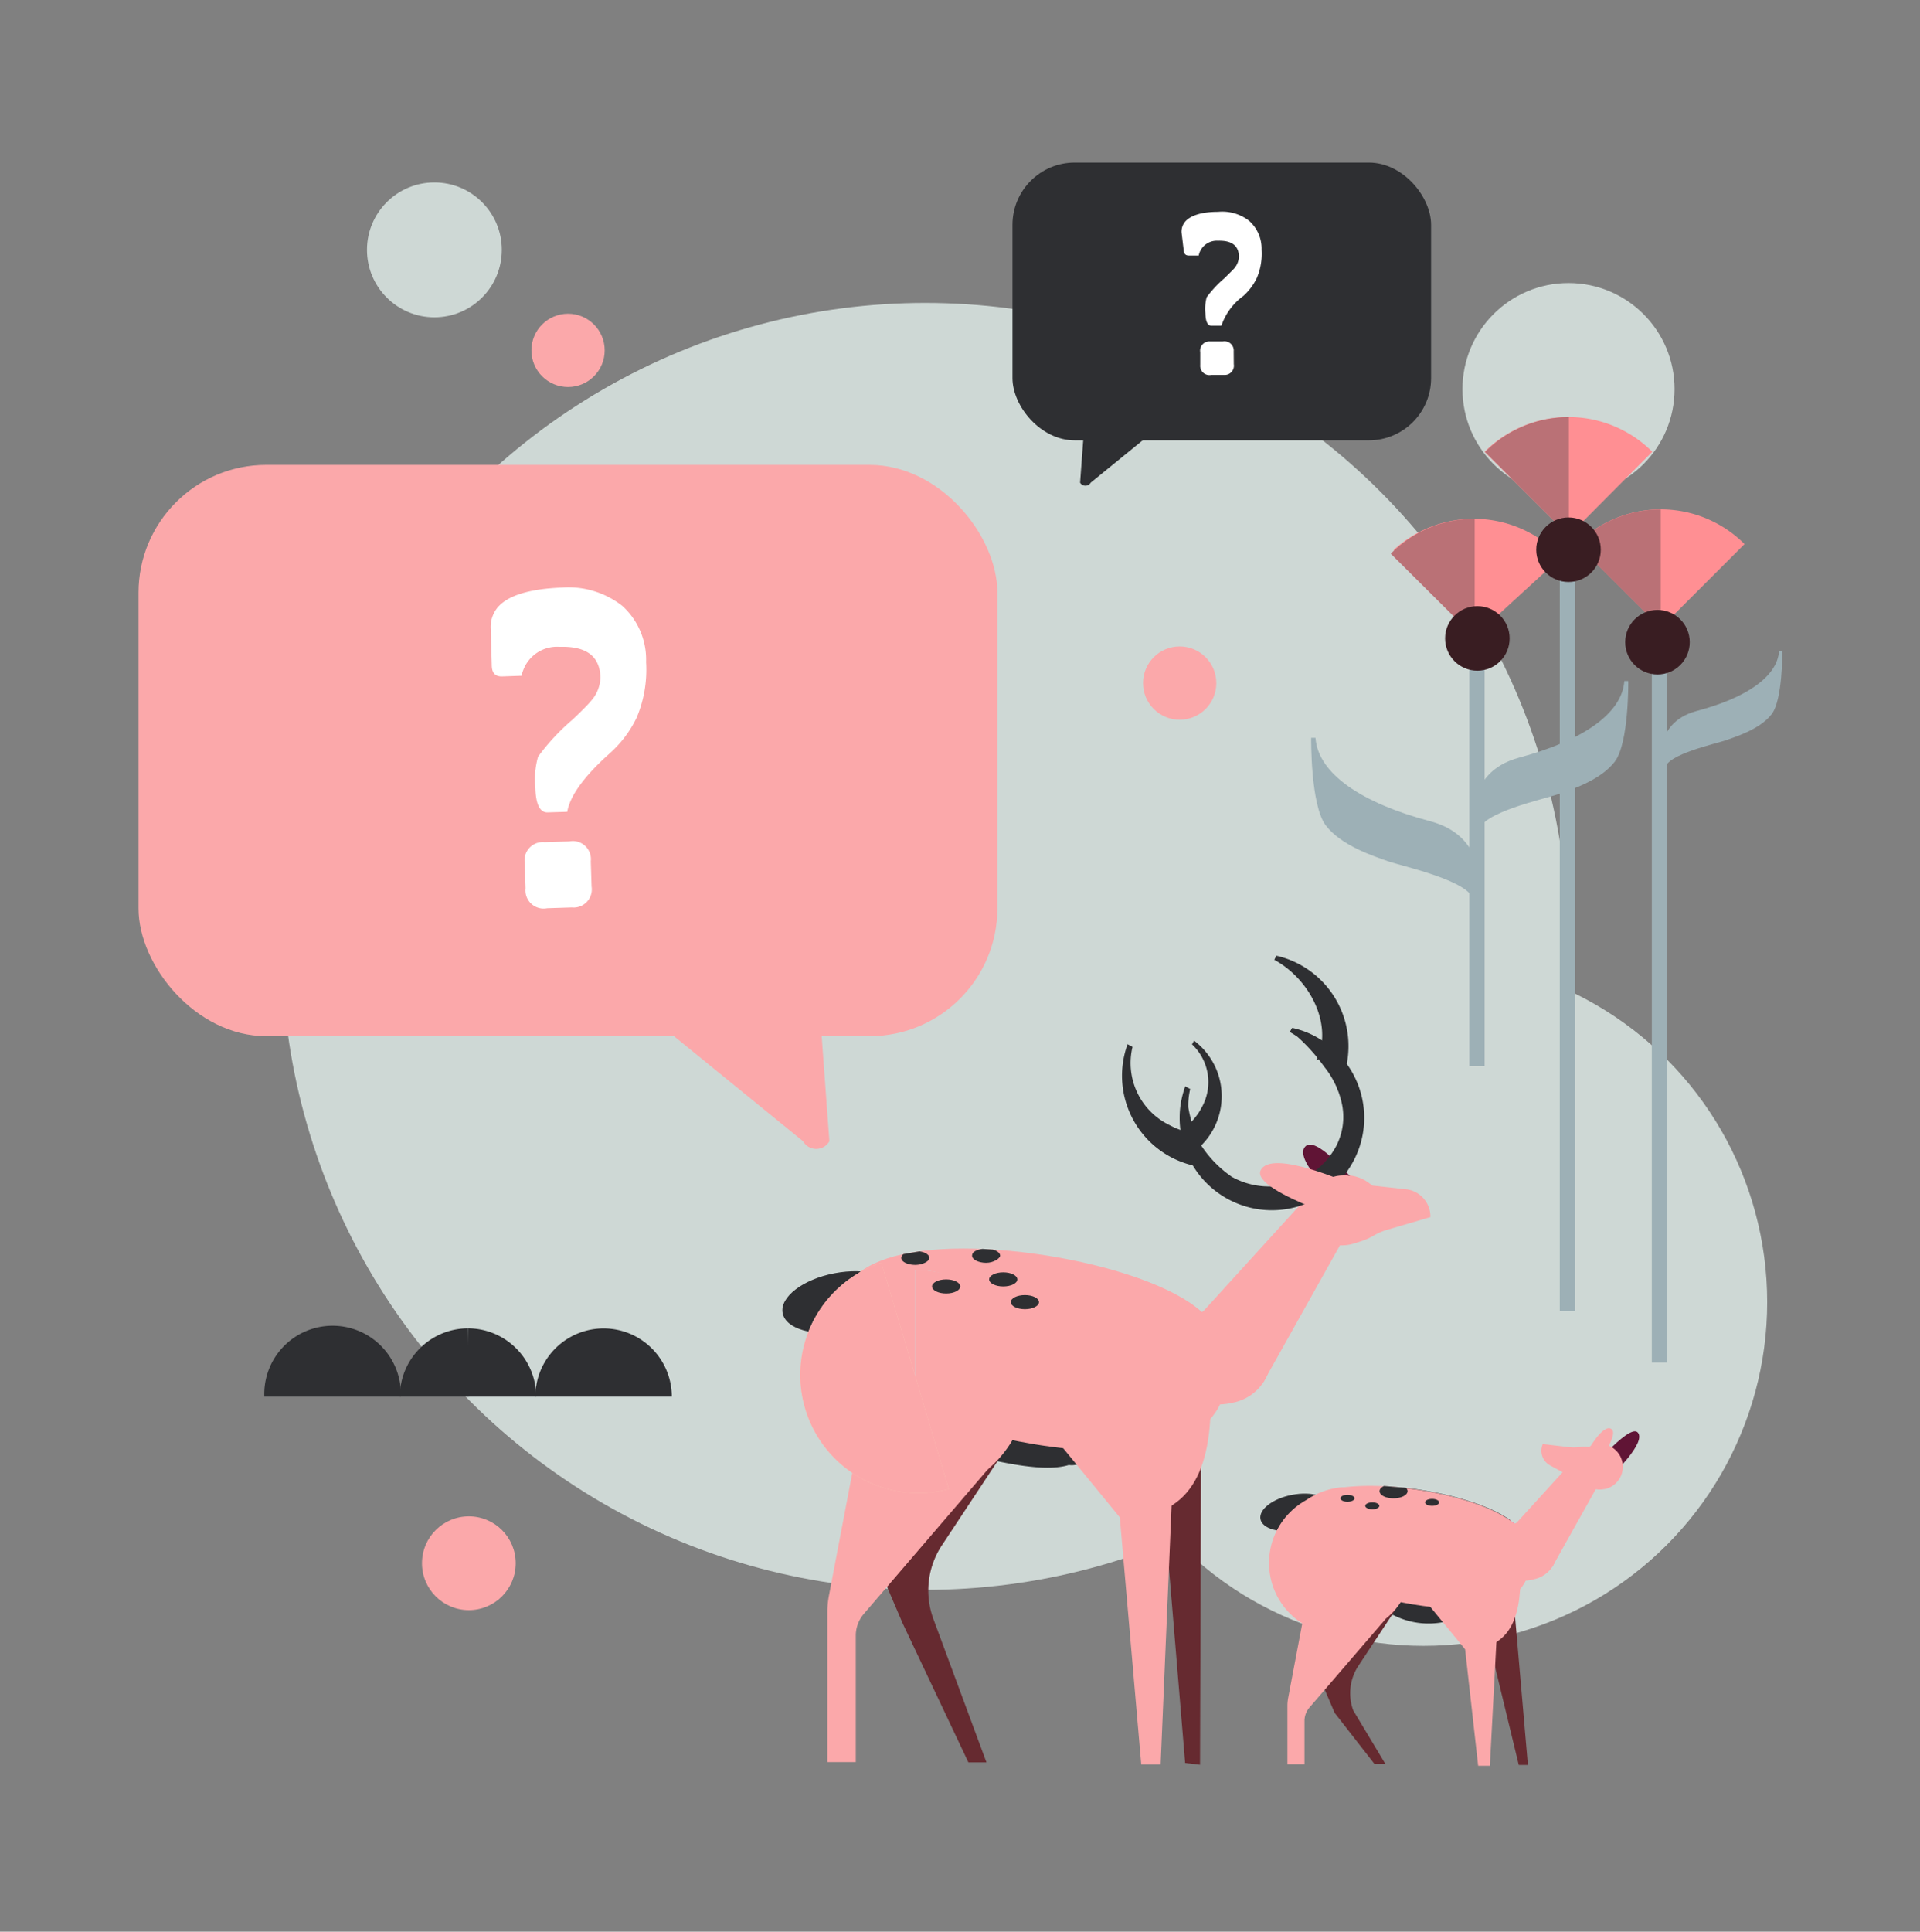
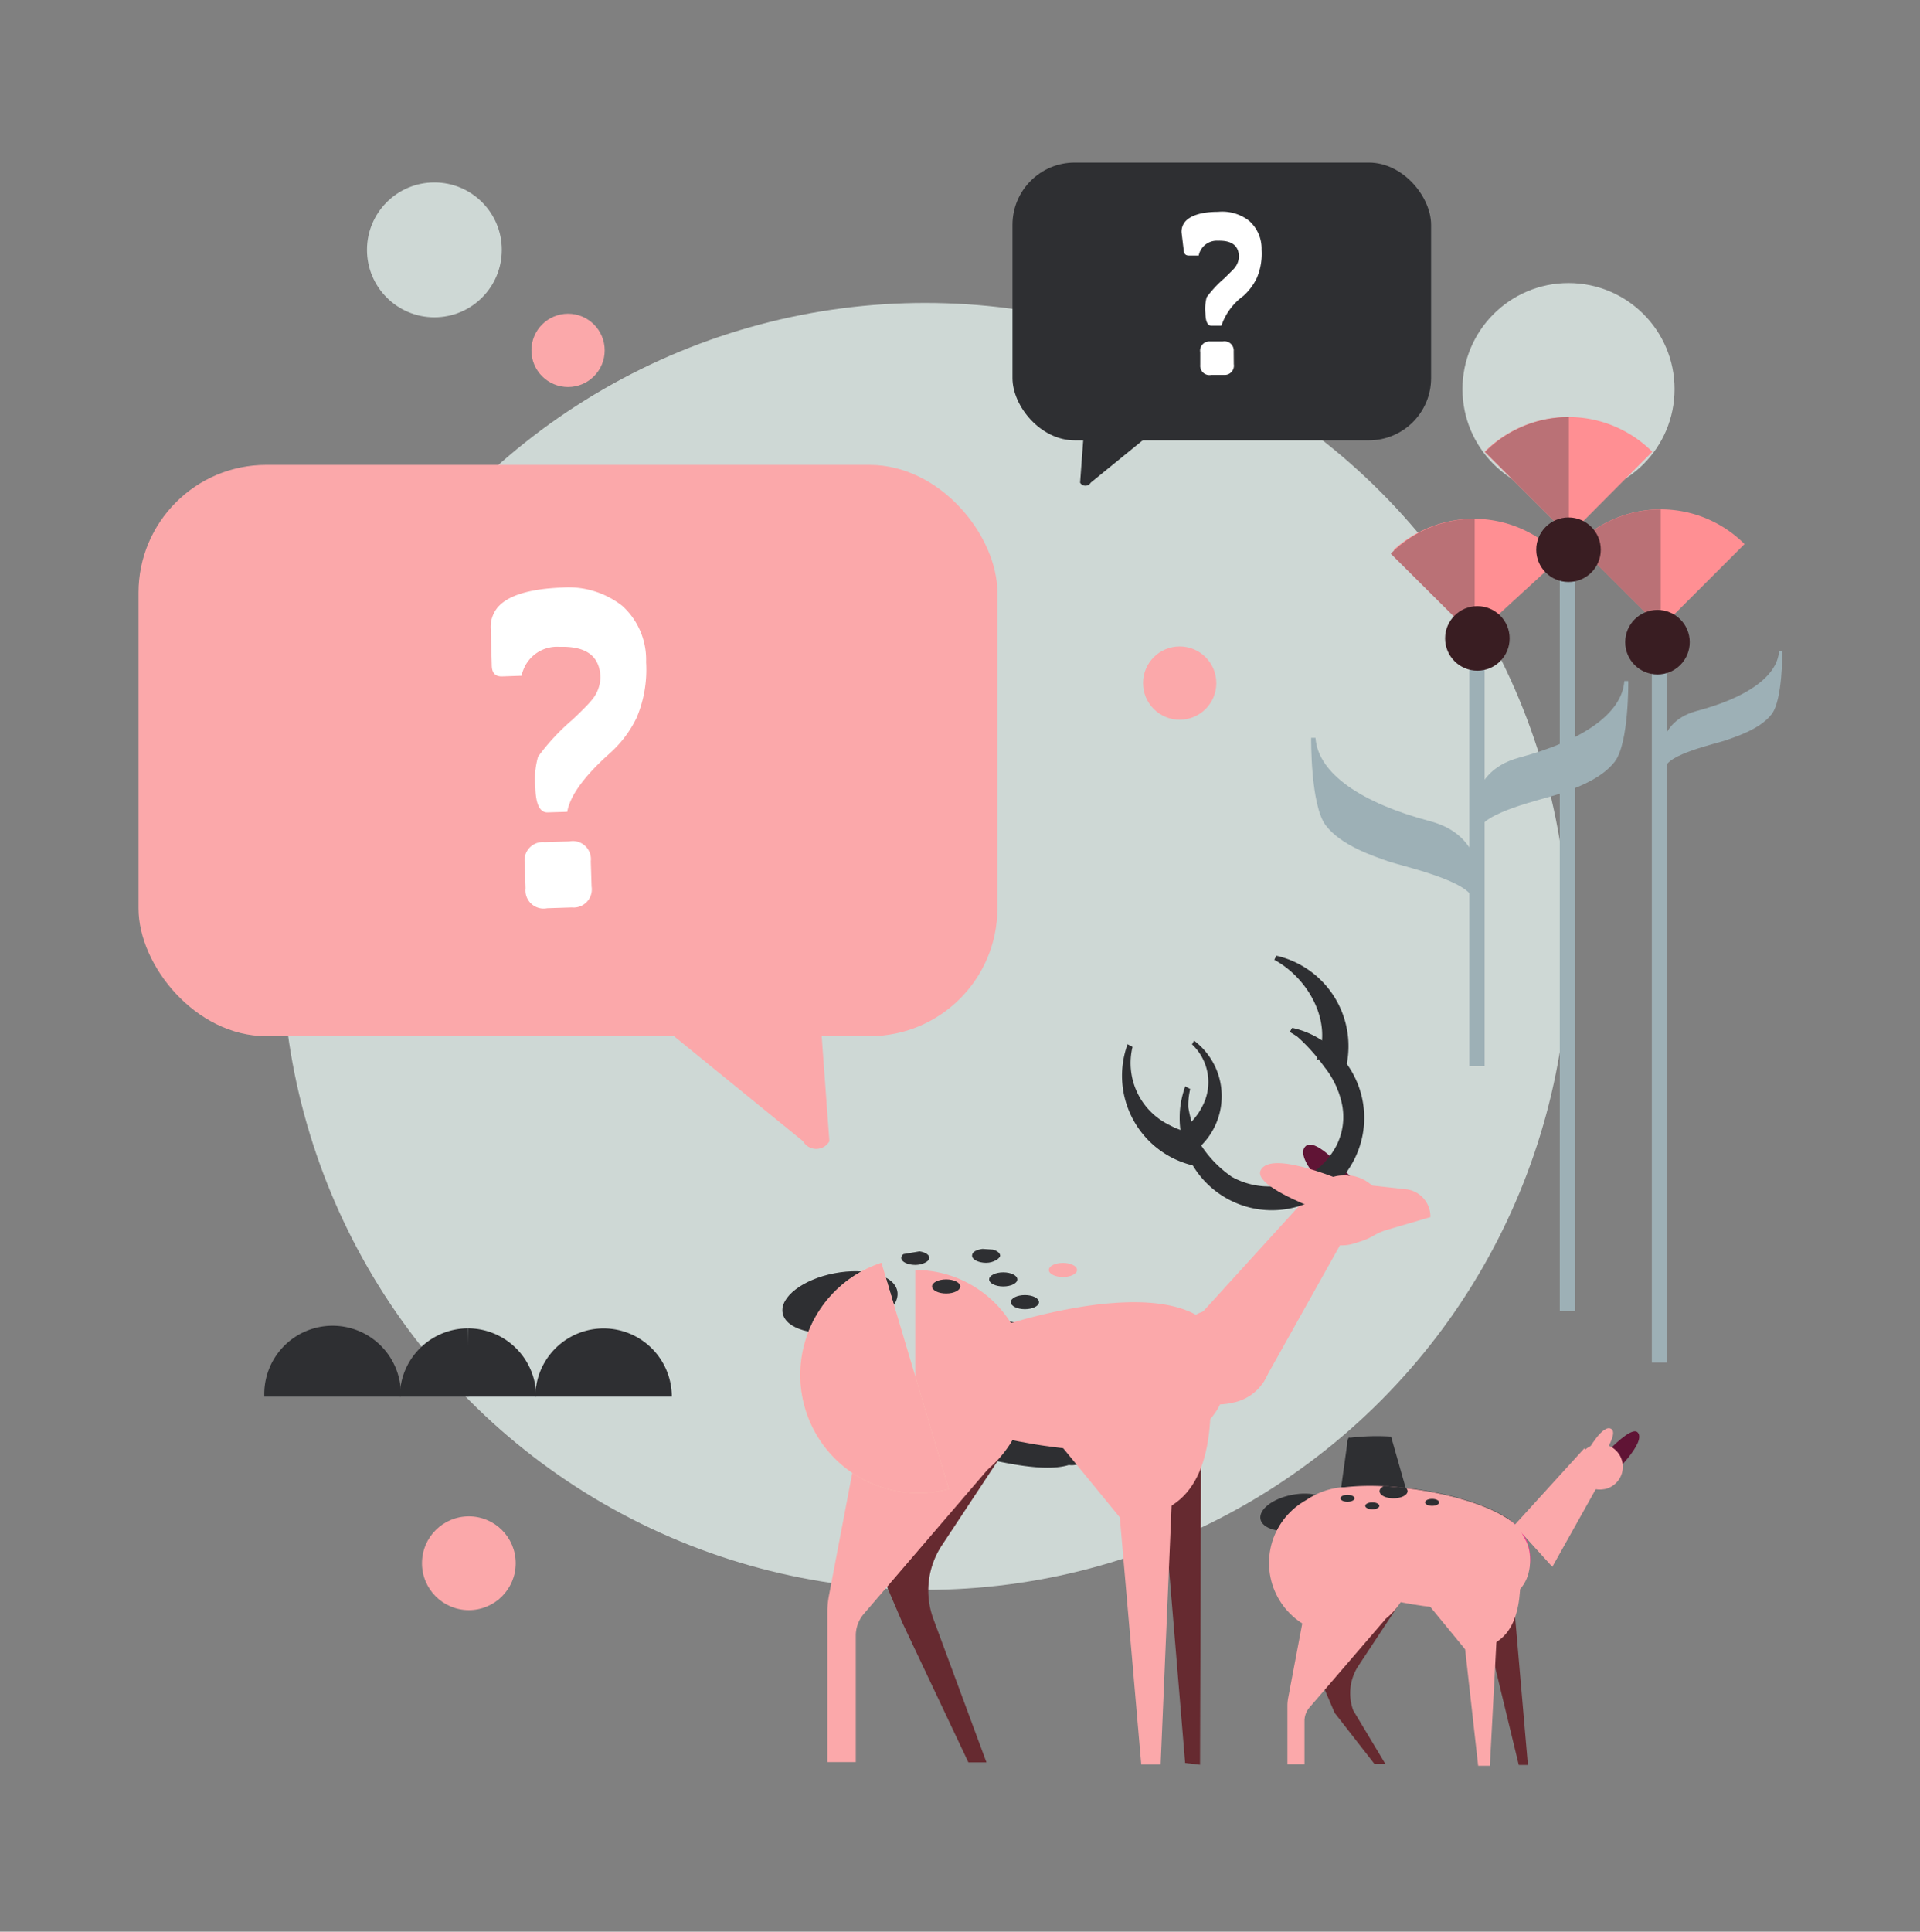
<svg xmlns="http://www.w3.org/2000/svg" viewBox="0 0 193.37 194.5">
  <rect x="0" y="0" width="193.37" height="194.5" fill="#808080" stroke="none" />
  <g id="bd53fc3a-98a7-42df-8295-e6c74c665dfd" data-name="Layer 1">
    <circle cx="93.18" cy="95.29" r="64.79" style="fill:#ced8d5" />
    <circle cx="157.97" cy="39.18" r="10.68" style="fill:#ced8d5" />
    <circle cx="43.75" cy="25.16" r="6.79" style="fill:#ced8d5" />
    <circle cx="47.22" cy="157.4" r="4.72" style="fill:#fba8aa" />
    <circle cx="57.21" cy="35.28" r="3.69" style="fill:#fba8aa" />
    <circle cx="118.81" cy="68.78" r="3.69" style="fill:#fba8aa" />
-     <circle cx="143.37" cy="131.11" r="34.61" style="fill:#ced8d5" />
    <path d="M162.34,148.55s3.5-3.3,2.61-4.31-5.43,4.57-5.43,4.57Z" style="fill:#601435" />
    <path d="M111.34,136.59l-1.26,9.07a2.17,2.17,0,0,1-2.44,1.85c-2.71.84-7.79-.43-13-1.8a2.17,2.17,0,0,1-1.85-2.45l1.26-9.07a2.18,2.18,0,0,1,2.45-1.85l13,1.81A2.18,2.18,0,0,1,111.34,136.59Z" style="fill:#2e2f32" />
-     <path d="M141.57,149.81c4.16.48,8.44,1.71,10.55,3.27v.06l-.06.42v.11l-.5,3.54-.14,1.14-.07.42v.14l-.33,2.35,0,.1-.07.54a2.18,2.18,0,0,1-1.35,1.71,1.94,1.94,0,0,1-1.09.14h0l-3.11-.43a7.81,7.81,0,0,1-5.09-.71l-.2,0-.37-.06-.77-.09-2.66-.38-.73-.1a2.13,2.13,0,0,1-1.87-2,1.41,1.41,0,0,1,0-.41h0l1.26-9.08a2.56,2.56,0,0,1,0-.27,2.39,2.39,0,0,1,.15-.37,2.16,2.16,0,0,0,.27,0,22.29,22.29,0,0,1,4-.1Z" style="fill:#2e2f32" />
+     <path d="M141.57,149.81c4.16.48,8.44,1.71,10.55,3.27v.06l-.06.42v.11v.14l-.33,2.35,0,.1-.07.54a2.18,2.18,0,0,1-1.35,1.71,1.94,1.94,0,0,1-1.09.14h0l-3.11-.43a7.81,7.81,0,0,1-5.09-.71l-.2,0-.37-.06-.77-.09-2.66-.38-.73-.1a2.13,2.13,0,0,1-1.87-2,1.41,1.41,0,0,1,0-.41h0l1.26-9.08a2.56,2.56,0,0,1,0-.27,2.39,2.39,0,0,1,.15-.37,2.16,2.16,0,0,0,.27,0,22.29,22.29,0,0,1,4-.1Z" style="fill:#2e2f32" />
    <polygon points="120.86 177.69 119.36 177.51 116.27 140.37 120.97 143.8 120.86 177.69" style="fill:#662a30" />
    <polygon points="116.89 177.67 114.94 177.67 112.78 152.78 118.09 149.35 116.89 177.67" style="fill:#fba8aa" />
-     <circle cx="116.02" cy="137.79" r="7.55" style="fill:#f53e8f" />
    <path d="M100.48,141.84l-18.64,1.54L91,154.55,96.09,141l-14.25,2.34L91,154.55C97.44,153.64,100.38,149.18,100.48,141.84Z" style="fill:#fac8b5" />
    <path d="M121.93,140.57l-17.87,1.57,8.72,10.64,4.94-12.95-13.66,2.31,8.72,10.64C119.9,153,122.06,148,121.93,140.57Z" style="fill:#fba8aa" />
    <polygon points="120.97 132.27 132.57 119.52 135.18 124.98 127.23 139.18 120.97 132.27" style="fill:#fba8aa" />
    <path d="M127.79,135.07a4.76,4.76,0,0,1-3.61,6.16c-2.8.68-5.63-.6-6.4-3.17a5.24,5.24,0,0,1,10-3Z" style="fill:#fba8aa" />
    <path d="M144.06,122.55l-4.19,1.23a6,6,0,0,0-1.57.66,6.79,6.79,0,0,1-1.7.68h0a10.34,10.34,0,0,1-1.56.25h0a3.52,3.52,0,0,1-2-6.23,2,2,0,0,1,.41-.28,3.56,3.56,0,0,1,.85-.36,4.34,4.34,0,0,1,1.07-.17.86.86,0,0,1,.28,0,4,4,0,0,1,1.91.57,7.11,7.11,0,0,1,.65.47l3.45.38A2.77,2.77,0,0,1,144.06,122.55Z" style="fill:#fba8aa" />
    <path d="M134.08,120.2s-3.93-3.75-2.54-4.83,6.22,5.22,6.22,5.22Z" style="fill:#601435" />
    <path d="M86.35,152.79l4.56,10.66,6.62,14h1.82L94,163a8.26,8.26,0,0,1,.86-7.4l7-10.59Z" style="fill:#662a30" />
    <path d="M99.62,147.79,87,162.5a3.36,3.36,0,0,0-.81,2.18v12.74H83.33V162.25a8.48,8.48,0,0,1,.14-1.51l2.79-14.66Z" style="fill:#fba8aa" />
    <ellipse cx="84.6" cy="131.11" rx="5.88" ry="2.96" transform="translate(-23.15 18.25) rotate(-10.84)" style="fill:#2e2f32" />
-     <path d="M122.48,134.52c.7,5.53-7.22,3.59-17.73,4.92s-19.65,5.43-20.35-.1-2.16-12,8.36-13.37S121.78,129,122.48,134.52Z" style="fill:#fba8aa" />
    <path d="M100.37,144.65s23.26,6,23.2-6.62-24-4.11-24-4.11Z" style="fill:#fba8aa" />
    <path d="M136.26,117A9.29,9.29,0,0,1,119,110.68a10.09,10.09,0,0,1,.37-1.3l.5.27a6.88,6.88,0,0,0-.19,1.86,13.89,13.89,0,0,0,1.17,3.65,7.16,7.16,0,0,0,3.12,3.38s.17,0,.18,0a7.68,7.68,0,0,0,10.4-3.1,6.37,6.37,0,0,0,.57-4.43,8.89,8.89,0,0,0-1.76-3.61,18.05,18.05,0,0,0-2.68-3h0a7.85,7.85,0,0,0-.78-.49l.22-.4.1,0a9,9,0,0,1,2.3.87c.22.12.43.25.64.39a9.14,9.14,0,0,1,2.5,2.38A9.28,9.28,0,0,1,136.26,117Z" style="fill:#2e2f32" />
    <path d="M120.29,114.13a11.37,11.37,0,0,0,3.86,4.42c-1.12.16-2.87-.93-4-1.2a9.41,9.41,0,0,1-2.28-.87,9.29,9.29,0,0,1-4.31-11.34l.5.27a6.94,6.94,0,0,0,3.72,7.87,7.61,7.61,0,0,0,1.13.5A8.21,8.21,0,0,0,120.29,114.13Z" style="fill:#2e2f32" />
    <path d="M119.72,113.22a5.56,5.56,0,0,1-.66,3.46,6.9,6.9,0,0,0,3.15-3,7,7,0,0,0-1.95-8.9l-.21.37a5.22,5.22,0,0,1,.91,6.48,4.74,4.74,0,0,1-.51.78A6.05,6.05,0,0,1,119.72,113.22Z" style="fill:#2e2f32" />
    <path d="M132.85,105.26a2.48,2.48,0,0,1-.28,1.51,3,3,0,0,0,.9-.65,3,3,0,0,0,.47-.65,3,3,0,0,0-.85-3.87l-.09.16a2.27,2.27,0,0,1,.4,2.82,2.54,2.54,0,0,1-.23.34A2.05,2.05,0,0,1,132.85,105.26Z" style="fill:#2e2f32" />
    <path d="M135.65,107.16a9.69,9.69,0,0,1-.93,2.54c-.05.1.12.09.06.18a9.21,9.21,0,0,0-2-3.51,6.12,6.12,0,0,0,.36-1.59c.27-3.17-1.85-6.53-4.8-8.14l.21-.41a9.34,9.34,0,0,1,7.08,10.93Z" style="fill:#2e2f32" />
    <path d="M136.14,119.26s-8.08-3.65-9.17-1.43,11.59,6,11.59,6Z" style="fill:#fba8aa" />
    <path d="M138.74,121.87a3.5,3.5,0,0,1-2.14,3.25h0a3.81,3.81,0,0,1-1.34.27l-.23,0h0a3.52,3.52,0,0,1-2-6.23,2.71,2.71,0,0,1,.41-.28,3.43,3.43,0,0,1,1.84-.53h.09a2.48,2.48,0,0,1,.27,0A3.5,3.5,0,0,1,138.74,121.87Z" style="fill:#fba8aa" />
    <path d="M92.17,127.87a9.92,9.92,0,0,1,0,19.84Z" style="fill:#bce4ec" />
    <path d="M92.17,127.87a11.37,11.37,0,0,1,0,22.74Z" style="fill:#fba8aa" />
    <polygon points="153.88 177.71 152.96 177.71 148.41 158.89 152.25 158.89 153.88 177.71" style="fill:#662a30" />
    <circle cx="149.53" cy="156.91" r="4.59" style="fill:#f53e8f" />
    <path d="M140.08,159.37l-11.32.94,5.55,6.79,3.1-8.21-8.66,1.42,5.56,6.79C138.23,166.54,140,163.84,140.08,159.37Z" style="fill:#fac8b5" />
    <path d="M153.12,158.6l-10.87,1,5.3,6.46,3-7.87-8.3,1.41,5.3,6.46C151.88,166.17,153.2,163.13,153.12,158.6Z" style="fill:#fba8aa" />
    <polygon points="152.53 153.56 159.58 145.81 161.17 149.13 156.34 157.76 152.53 153.56" style="fill:#fba8aa" />
-     <path d="M156.67,155.26a2.9,2.9,0,0,1-2.19,3.75,3.13,3.13,0,0,1-3.88-1.94,3.07,3.07,0,0,1,2.19-3.74A3.1,3.1,0,0,1,156.67,155.26Z" style="fill:#fba8aa" />
-     <path d="M155.38,145.4l2.64.31a4.44,4.44,0,0,0,1,0,3.75,3.75,0,0,1,1.11,0h0a6.14,6.14,0,0,1,.94.23h0a2.14,2.14,0,0,1,1,2.88,2.18,2.18,0,0,1-1.29,1.09l-.3.05a1.75,1.75,0,0,1-.56,0,2.73,2.73,0,0,1-.64-.16.36.36,0,0,1-.15-.08,2.47,2.47,0,0,1-.94-.76,2.91,2.91,0,0,1-.25-.42l-1.84-1A1.68,1.68,0,0,1,155.38,145.4Z" style="fill:#fba8aa" />
    <path d="M159.87,146.15s1.59-2.9,2.44-2.25-2.09,4.46-2.09,4.46Z" style="fill:#fba8aa" />
    <path d="M131.65,166l2.77,6.47,4,5.13h1.1l-3.23-5.38a5,5,0,0,1,.52-4.49l4.25-6.44Z" style="fill:#662a30" />
    <path d="M139.56,163l-7.69,8.94a2.07,2.07,0,0,0-.49,1.32v4.38h-1.72v-5.86a4.58,4.58,0,0,1,.09-.9l1.69-8.92Z" style="fill:#fba8aa" />
    <polygon points="150.05 177.79 148.87 177.79 147.55 166.02 150.78 163.94 150.05 177.79" style="fill:#fba8aa" />
    <ellipse cx="130.44" cy="152.86" rx="3.58" ry="1.8" transform="matrix(0.98, -0.19, 0.19, 0.98, -26.42, 27.26)" style="fill:#2e2f32" />
    <circle cx="135.03" cy="157.37" r="7.22" style="fill:#fba8aa" />
    <path d="M151.55,157.21a5.74,5.74,0,0,1-.83.13c-1.47.19-3.45.19-5.7.35-.74.05-1.53.12-2.34.22-.14,0-.3.05-.45.06-.82.12-1.62.26-2.41.4-1.12.23-2.18.46-3.18.65a.4.4,0,0,0-.15,0,27.49,27.49,0,0,1-2.84.45h0c-1.88.17-3.12-.14-3.31-1.66-.31-2.47-.88-5.27,1.4-6.89l0,0a7.55,7.55,0,0,1,3.38-1.17l.27,0a23.34,23.34,0,0,1,4-.1c.72,0,1.45.1,2.18.19,4.16.47,8.44,1.71,10.54,3.27a3.54,3.54,0,0,1,.42.35.1.1,0,0,1,.06.05,3,3,0,0,1,.45.49.64.64,0,0,1,.1.13,2,2,0,0,1,.17.32.7.7,0,0,1,.08.2v0a1.31,1.31,0,0,1,.06.27C153.62,156.31,152.91,156.93,151.55,157.21Z" style="fill:#fba8aa" />
    <path d="M140,161.08s14.14,3.65,14.1-4-14.57-2.5-14.57-2.5Z" style="fill:#fba8aa" />
    <path d="M159.05,146.8a2.29,2.29,0,0,1,2.11-1.41h0a2.23,2.23,0,0,1,.88.18l.13.06h0a2.3,2.3,0,0,1-.37,4.26,1.7,1.7,0,0,1-.31.06,2.2,2.2,0,0,1-1.24-.15l-.06,0-.16-.08A2.29,2.29,0,0,1,159.05,146.8Z" style="fill:#fba8aa" />
    <ellipse cx="95.29" cy="129.53" rx="1.42" ry="0.71" style="fill:#2e2f32" />
    <ellipse cx="101.04" cy="128.82" rx="1.42" ry="0.71" style="fill:#2e2f32" />
    <ellipse cx="103.22" cy="131.11" rx="1.42" ry="0.71" style="fill:#2e2f32" />
    <ellipse cx="107.05" cy="127.87" rx="1.42" ry="0.71" style="fill:#fba8aa" />
    <path d="M100,125.82h0c.43.11.73.36.73.61s-.63.72-1.41.72-1.42-.33-1.42-.72.46-.6,1.05-.68Z" style="fill:#2e2f32" />
    <path d="M141.57,149.81a.4.4,0,0,1,.19.33c0,.4-.63.72-1.42.72s-1.4-.32-1.4-.72c0-.2.17-.38.45-.52Z" style="fill:#2e2f32" />
    <ellipse cx="138.21" cy="151.62" rx="0.71" ry="0.35" style="fill:#2e2f32" />
    <ellipse cx="144.23" cy="151.27" rx="0.71" ry="0.35" style="fill:#2e2f32" />
    <ellipse cx="135.71" cy="150.86" rx="0.71" ry="0.35" style="fill:#2e2f32" />
    <path d="M92.6,126c.58.08,1,.34,1,.66s-.65.7-1.42.7-1.41-.32-1.41-.7a.46.46,0,0,1,.24-.39Z" style="fill:#2e2f32" />
    <path d="M95.56,149.93a11.89,11.89,0,0,1-6.79-22.78Z" style="fill:#fac8b5" />
    <path d="M95.56,149.93a11.89,11.89,0,0,1-6.79-22.78Z" style="fill:#fba8aa" />
    <rect x="101.97" y="16.37" width="42.16" height="27.97" rx="6.27" style="fill:#2e2f32" />
    <path d="M109.85,48.6a.62.62,0,0,1-1.07,0l.34-4.61h6.39Z" style="fill:#2e2f32" />
    <rect x="13.95" y="46.81" width="86.5" height="57.52" rx="12.87" transform="translate(114.4 151.14) rotate(-180)" style="fill:#fba8aa" />
    <path d="M80.88,114.91a1.52,1.52,0,0,0,2.65,0l-.84-11.45H66.81Z" style="fill:#fba8aa" />
    <path d="M65.07,66.67a12.43,12.43,0,0,1-.95,5.59,11.49,11.49,0,0,1-2.65,3.54c-2.62,2.33-4.06,4.31-4.34,5.94l-2,.06c-.75,0-1.16-.79-1.21-2.44a8.47,8.47,0,0,1,.27-3.17,21.93,21.93,0,0,1,3.46-3.72c1.07-1,1.69-1.66,1.87-1.89a3.65,3.65,0,0,0,.95-2.4q-.1-3.18-4.11-3.05a3.63,3.63,0,0,0-3.68,2.39,2.5,2.5,0,0,0-.15.52l-2,.07c-.66,0-1-.36-1-1.15l-.11-3.68a3.11,3.11,0,0,1,.7-2.12q1.55-1.81,6.51-2A8.79,8.79,0,0,1,62.67,61,7.3,7.3,0,0,1,65.07,66.67ZM59.58,89.26a1.83,1.83,0,0,1-2,2.11l-2.48.08a1.83,1.83,0,0,1-2.17-2l-.08-2.54a1.83,1.83,0,0,1,2-2.11l2.49-.08a1.82,1.82,0,0,1,2.16,2Z" style="fill:#fff" />
    <path d="M127.06,25.14a6.23,6.23,0,0,1-.48,2.85,5.79,5.79,0,0,1-1.36,1.81,6.16,6.16,0,0,0-2.21,3l-1,0c-.38,0-.59-.41-.61-1.25a4.45,4.45,0,0,1,.13-1.62,11.27,11.27,0,0,1,1.77-1.9q.82-.8,1-1a1.92,1.92,0,0,0,.48-1.23q-.06-1.62-2.1-1.56a1.86,1.86,0,0,0-1.88,1.22,1.57,1.57,0,0,0-.07.27l-1,0c-.33,0-.51-.18-.52-.58L119,23.41a1.56,1.56,0,0,1,.35-1.08c.53-.62,1.64-1,3.33-1a4.41,4.41,0,0,1,3.12.9A3.74,3.74,0,0,1,127.06,25.14Zm-2.8,11.53a.93.93,0,0,1-1,1.08l-1.27,0a.93.93,0,0,1-1.11-1l0-1.29a.93.93,0,0,1,1-1.08l1.27,0a.93.93,0,0,1,1.1,1Z" style="fill:#fff" />
    <path d="M26.62,140.63a6.88,6.88,0,1,1,13.75,0" style="fill:#2e2f32" />
    <path d="M47.14,133.75a6.88,6.88,0,0,0-6.87,6.88h6.95Z" style="fill:#2e2f32" />
    <path d="M67.66,140.63a6.87,6.87,0,1,0-13.74,0" style="fill:#2e2f32" />
    <path d="M47.14,133.75A6.88,6.88,0,0,1,54,140.63h-7Z" style="fill:#2e2f32" />
    <rect x="166.36" y="63.8" width="1.54" height="73.39" style="fill:#9db0b6" />
    <rect x="147.98" y="67.45" width="1.54" height="39.91" style="fill:#9db0b6" />
    <rect x="157.09" y="54.53" width="1.54" height="77.49" style="fill:#9db0b6" />
    <path d="M166.41,45.49a11.94,11.94,0,0,0-16.89,0L158,53.94Z" style="fill:#ff8f93" />
    <path d="M158,42V53.93l-8.44-8.42A11.88,11.88,0,0,1,158,42Z" style="fill:#ba7176" />
    <path d="M175.7,54.78a11.94,11.94,0,0,0-16.88,0l8.45,8.43Z" style="fill:#ff8f93" />
    <path d="M167.26,51.3V63.22l-8.44-8.41A11.86,11.86,0,0,1,167.26,51.3Z" style="fill:#ba7176" />
    <path d="M157.22,56.1a11.94,11.94,0,0,0-16.87-.72l8.08,8.79Z" style="fill:#ff8f93" />
    <path d="M167.37,77.39s-1.08-4.57,3.5-5.8c5-1.32,8.14-3.46,8.31-6.06h.32s.06,4.91-1.07,6.38-3.46,2.22-4.53,2.6-6.09,1.44-6.21,2.88Z" style="fill:#9db0b6" />
    <path d="M148.55,83.67s-1.37-5.83,4.46-7.39c6.32-1.69,10.36-4.41,10.58-7.71h.4s.08,6.24-1.36,8.12-4.41,2.83-5.77,3.3-7.75,1.84-7.9,3.68Z" style="fill:#9db0b6" />
    <path d="M148.85,90.68s1.5-6.34-4.85-8c-6.87-1.83-11.27-4.79-11.51-8.39h-.44s-.08,6.8,1.48,8.83,4.79,3.08,6.27,3.6,8.44,2,8.6,4Z" style="fill:#9db0b6" />
    <circle cx="157.97" cy="55.35" r="3.25" style="fill:#391d22" />
    <path d="M148.52,52.24V64.16l-8.45-8.41A11.89,11.89,0,0,1,148.52,52.24Z" style="fill:#ba7176" />
    <circle cx="148.79" cy="64.28" r="3.25" style="fill:#391d22" />
    <circle cx="166.93" cy="64.66" r="3.25" style="fill:#391d22" />
  </g>
</svg>